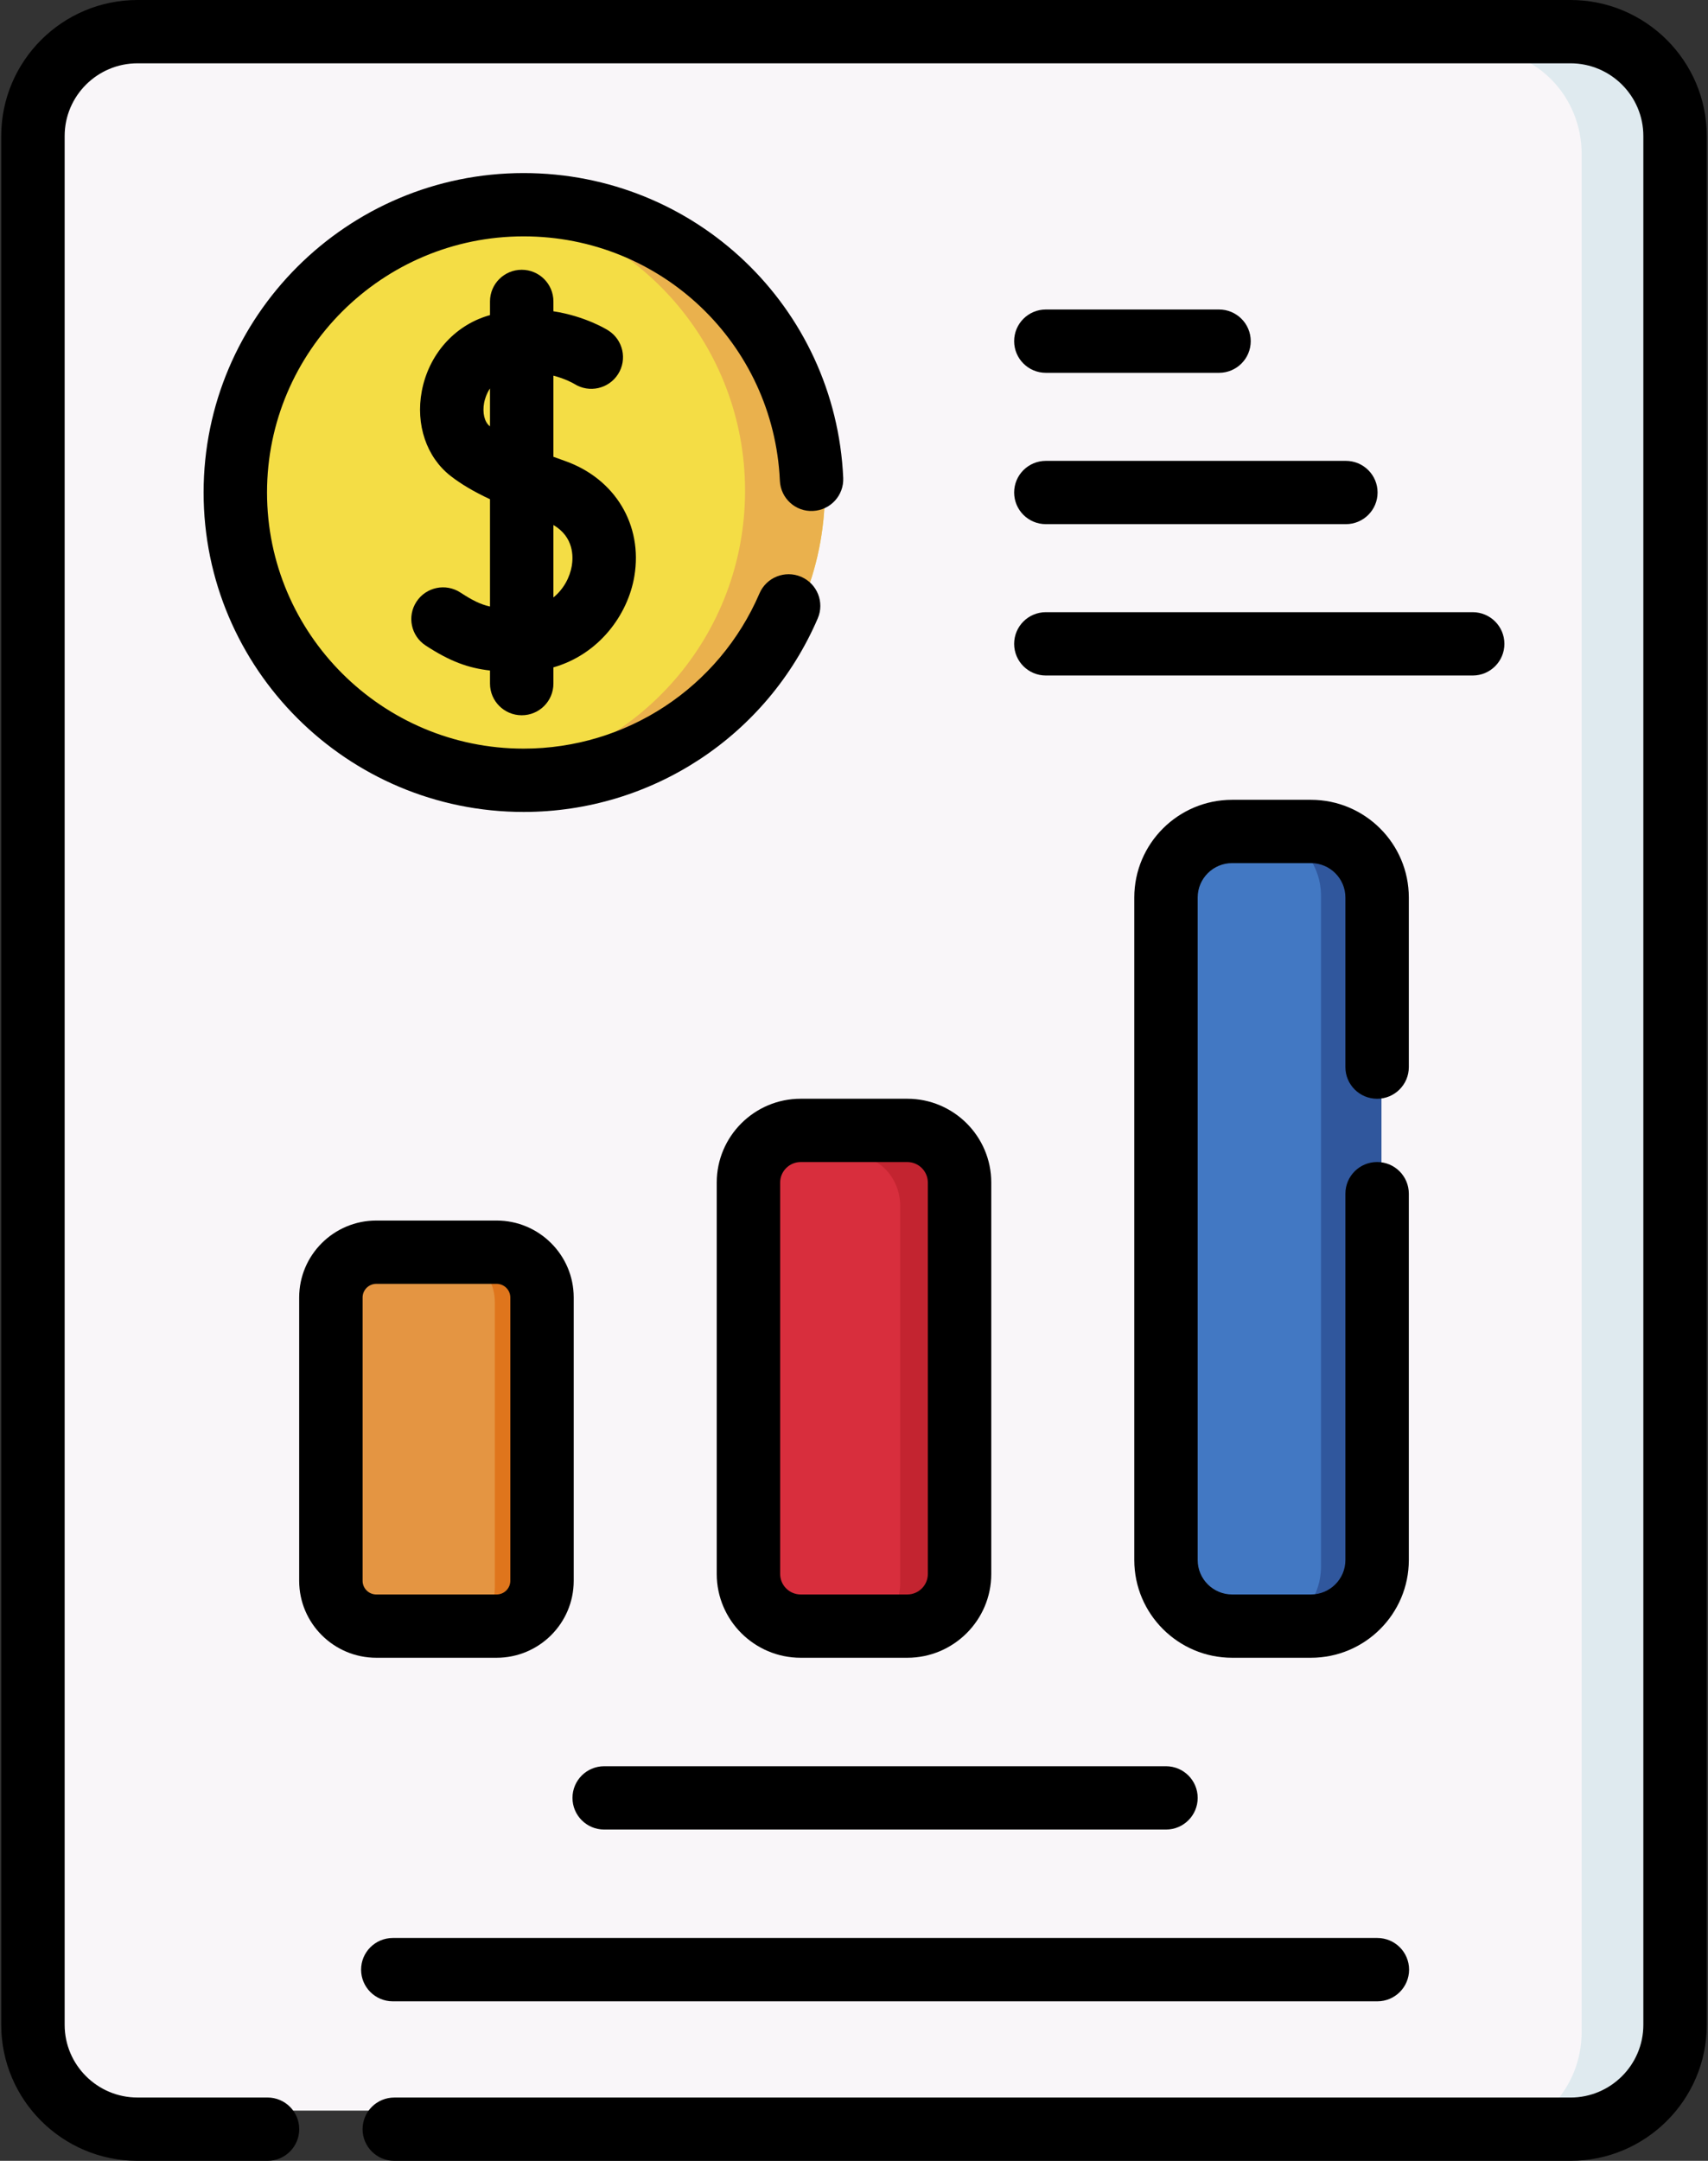
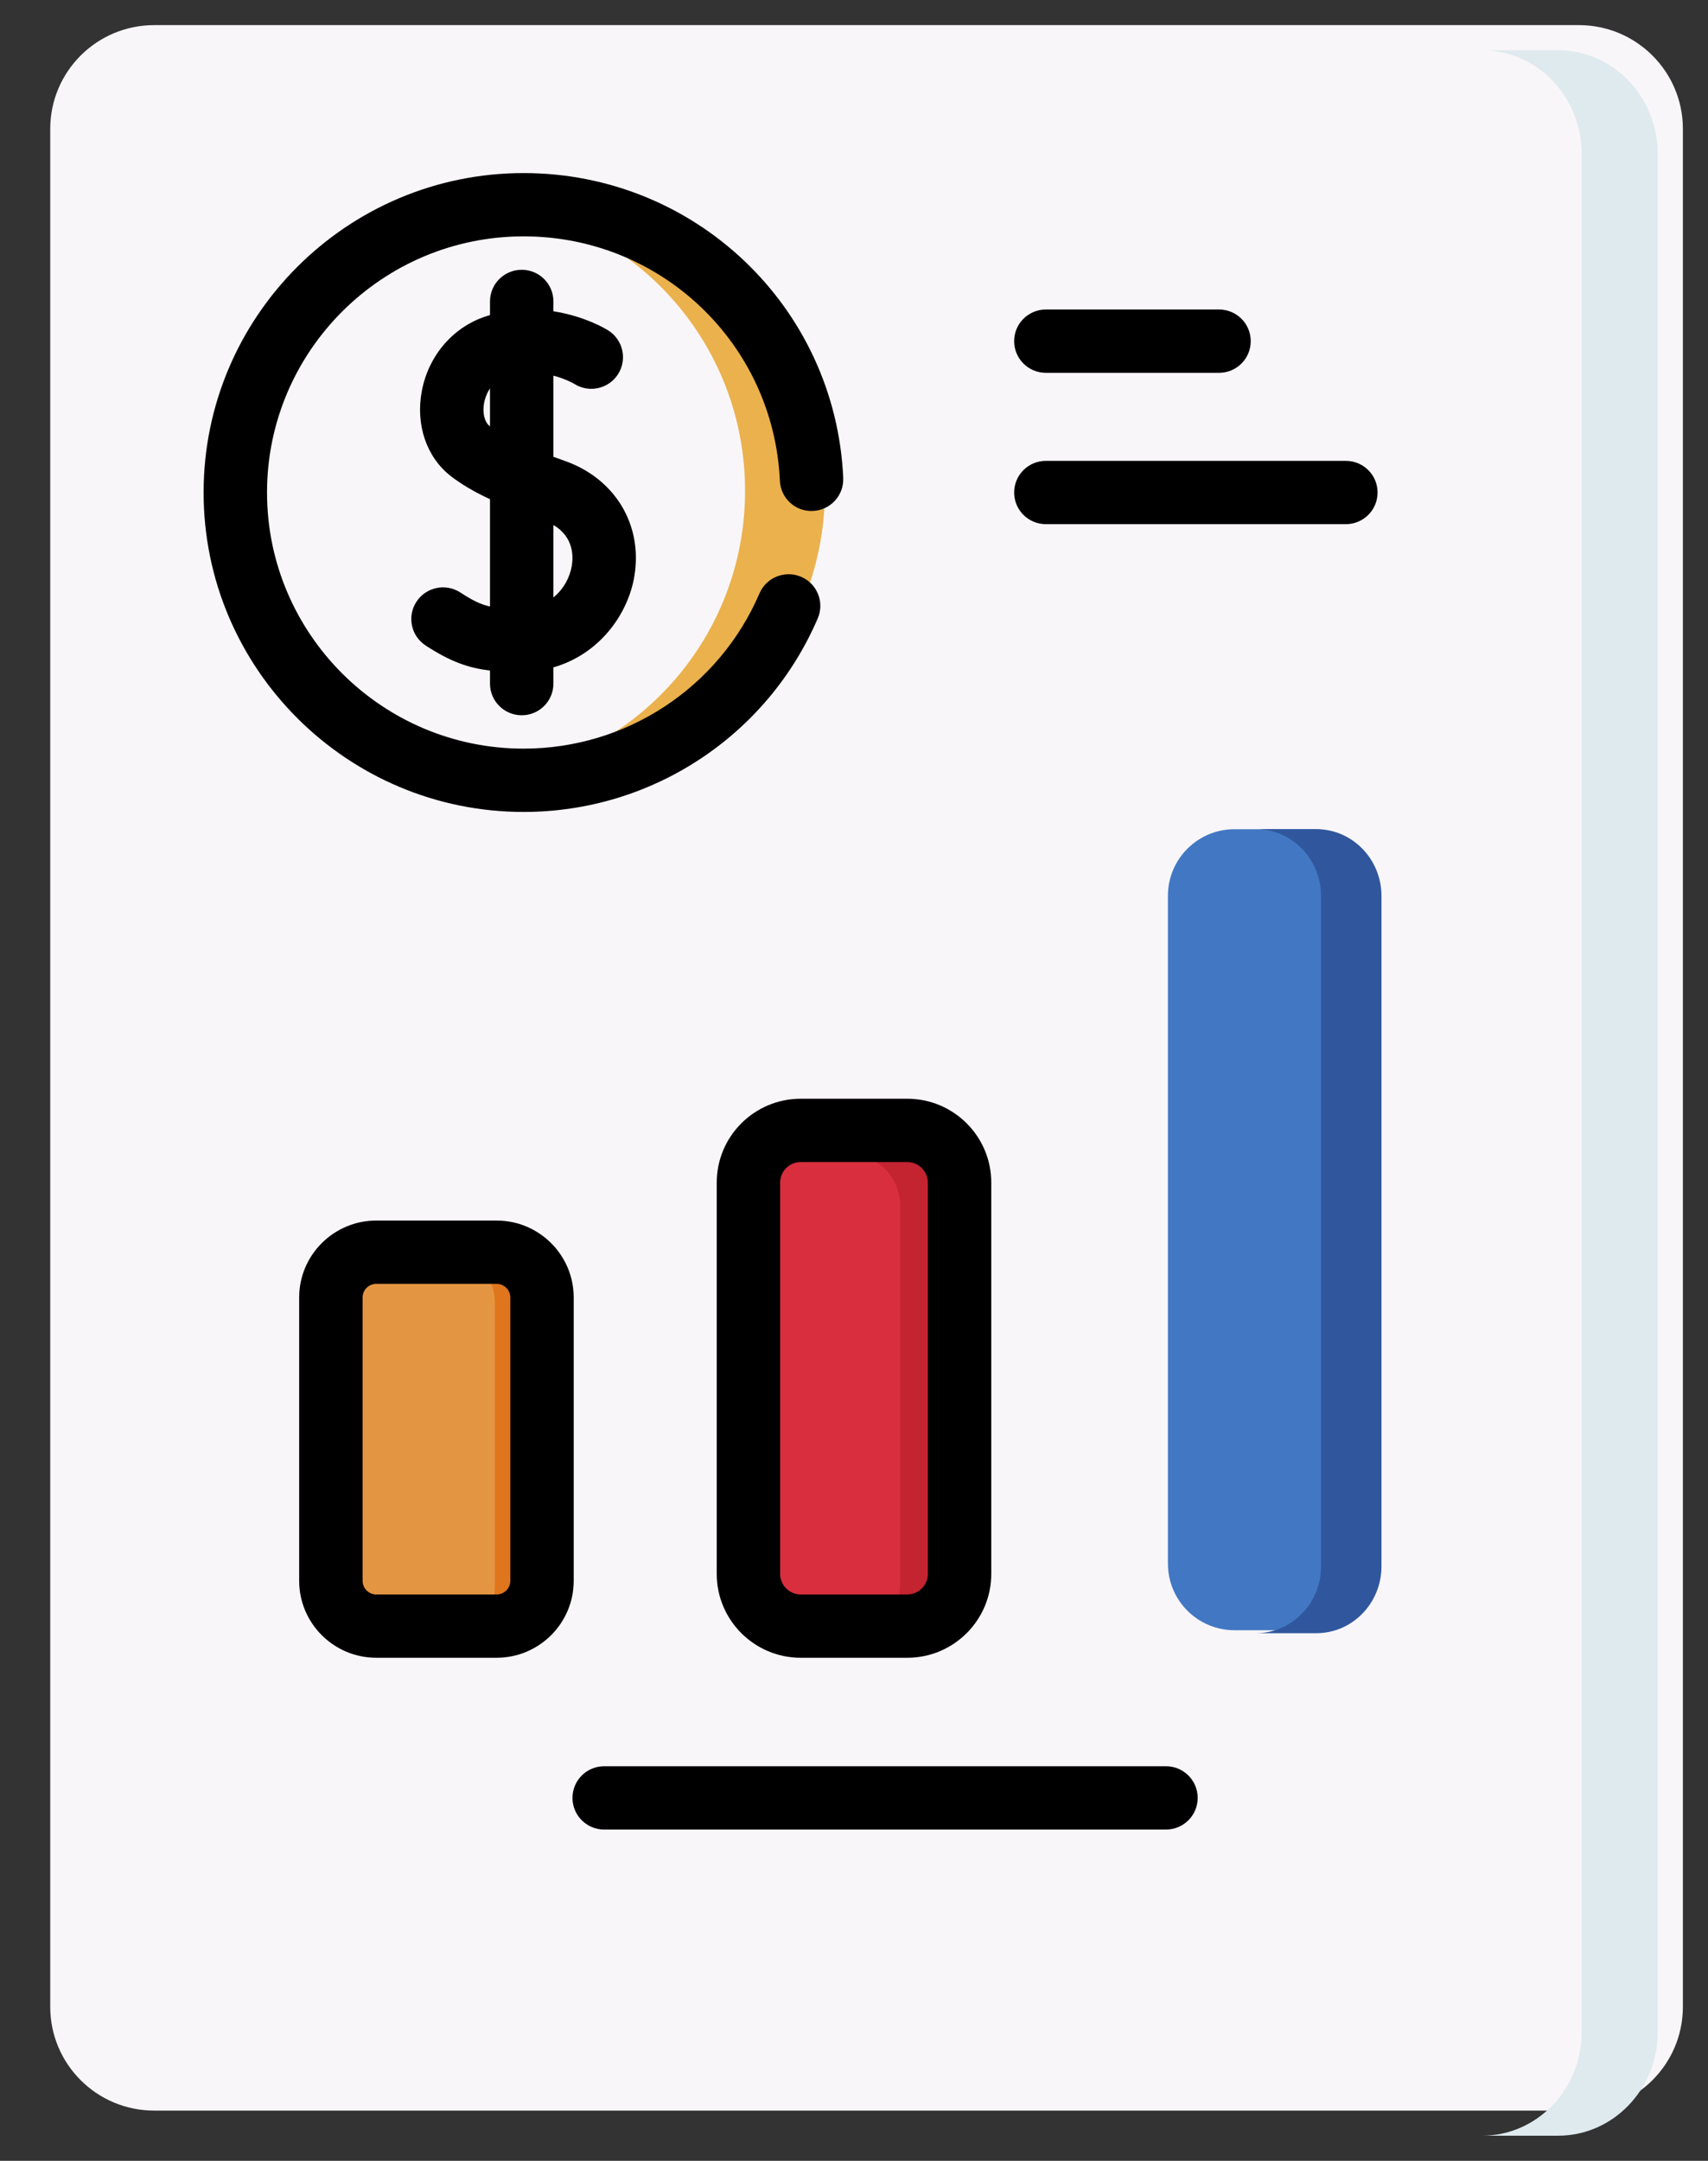
<svg xmlns="http://www.w3.org/2000/svg" width="68px" height="86px" viewBox="0 0 68 86" version="1.1">
  <rect x="0" y="0" width="68" height="86" fill="#333333" stroke="none" />
  <title>product-reports-for-funding-partners</title>
  <g id="Page-1" stroke="none" stroke-width="1" fill="none" fill-rule="evenodd">
    <g id="product-reports-for-funding-partners" fill-rule="nonzero">
      <path d="M62.862,84 L6.138,84 C3.853,84 2,82.151 2,79.87 L2,5.13 C2,2.849 3.853,1 6.138,1 L62.862,1 C65.147,1 67,2.849 67,5.13 L67,79.87 C67,82.151 65.147,84 62.862,84 Z" id="Path" fill="#F9F6F9" />
      <path d="M62.03,2 L59,2 C61.193,2 62.97,3.849 62.97,6.13 L62.97,80.87 C62.97,83.151 61.193,85 59,85 L62.03,85 C64.222,85 66,83.151 66,80.87 L66,6.13 C66,3.849 64.222,2 62.03,2 Z" id="Path" fill="#DFEAEF" />
      <g id="Group" transform="translate(10, 8)">
-         <ellipse id="Oval" fill="#F4DD45" cx="11.475" cy="11.533" rx="11.365" ry="11.448" />
        <path d="M11.475,0.085 C10.935,0.085 10.406,0.126 9.886,0.199 C15.411,0.977 19.663,5.754 19.663,11.533 C19.663,17.312 15.411,22.089 9.886,22.867 C10.406,22.941 10.935,22.981 11.475,22.981 C17.752,22.981 22.84,17.856 22.84,11.533 C22.84,5.211 17.752,0.085 11.475,0.085 Z" id="Path" fill="#EAB14D" />
      </g>
      <g id="Group" transform="translate(13, 33)">
        <path d="M6.684,31.882 L1.864,31.882 C0.859,31.882 0.045,31.068 0.045,30.064 L0.045,18.698 C0.045,17.694 0.859,16.88 1.864,16.88 L6.684,16.88 C7.689,16.88 8.503,17.694 8.503,18.698 L8.503,30.064 C8.502,31.068 7.689,31.882 6.684,31.882 Z" id="Path" fill="#E49542" />
        <path d="M23.135,31.882 L18.865,31.882 C17.709,31.882 16.771,30.945 16.771,29.789 L16.771,14.087 C16.771,12.931 17.709,11.994 18.865,11.994 L23.135,11.994 C24.291,11.994 25.229,12.931 25.229,14.087 L25.229,29.789 C25.229,30.945 24.291,31.882 23.135,31.882 Z" id="Path" fill="#D82E3D" />
        <path d="M39.304,31.882 L36.148,31.882 C34.684,31.882 33.498,30.695 33.498,29.232 L33.498,2.651 C33.498,1.188 34.684,0.002 36.148,0.002 L39.304,0.002 C40.768,0.002 41.955,1.188 41.955,2.651 L41.955,29.232 C41.955,30.695 40.768,31.882 39.304,31.882 Z" id="Path" fill="#4278C3" />
      </g>
      <path d="M20.3,50 L18,50 C18.939,50 19.7,50.814 19.7,51.818 L19.7,63.182 C19.7,64.186 18.939,65 18,65 L20.3,65 C21.239,65 22,64.186 22,63.182 L22,51.818 C22,50.814 21.239,50 20.3,50 Z" id="Path" fill="#DF751C" />
      <path d="M36.161,46 L34,46 C35.015,46 35.839,46.895 35.839,47.999 L35.839,63.001 C35.839,64.105 35.015,65 34,65 L36.161,65 C37.177,65 38,64.105 38,63.001 L38,47.999 C38,46.895 37.177,46 36.161,46 Z" id="Path" fill="#C32430" />
      <path d="M52.408,33 L50,33 C51.432,33 52.593,34.191 52.593,35.66 L52.593,62.34 C52.593,63.809 51.432,65 50,65 L52.407,65 C53.839,65 55,63.809 55,62.34 L55,35.66 C55,34.191 53.839,33 52.408,33 L52.408,33 Z" id="Path" fill="#30579D" />
      <g id="Group" fill="#000000">
        <path d="M20.771,28.467 C21.468,28.467 22.033,27.903 22.033,27.207 L22.033,26.561 C23.839,26.045 24.995,24.481 25.255,22.937 C25.599,20.895 24.489,19.05 22.493,18.346 C22.342,18.292 22.188,18.237 22.033,18.18 L22.033,14.951 C22.521,15.077 22.837,15.263 22.872,15.283 C23.458,15.65 24.233,15.476 24.606,14.892 C24.98,14.306 24.807,13.527 24.219,13.153 C24.164,13.118 23.307,12.585 22.033,12.389 L22.033,11.996 C22.033,11.301 21.468,10.737 20.771,10.737 C20.073,10.737 19.508,11.301 19.508,11.996 L19.508,12.542 C19.482,12.549 19.456,12.556 19.429,12.564 C18.076,12.97 17.066,14.121 16.793,15.566 C16.542,16.898 16.979,18.19 17.933,18.937 C18.349,19.262 18.851,19.561 19.508,19.869 L19.508,24.139 C19.132,24.056 18.805,23.893 18.329,23.582 C17.745,23.201 16.963,23.364 16.581,23.947 C16.199,24.529 16.363,25.31 16.946,25.691 C17.918,26.325 18.639,26.587 19.508,26.686 L19.508,27.207 C19.508,27.902 20.073,28.467 20.771,28.467 L20.771,28.467 Z M22.765,22.519 C22.689,22.973 22.442,23.446 22.033,23.778 L22.033,20.896 C22.851,21.372 22.824,22.168 22.765,22.519 Z M19.491,16.954 C19.288,16.795 19.2,16.425 19.274,16.033 C19.294,15.927 19.354,15.689 19.508,15.46 L19.508,16.967 C19.503,16.963 19.497,16.959 19.491,16.954 L19.491,16.954 Z" id="Shape" />
        <path d="M20.846,6.888 C13.821,6.888 8.106,12.591 8.106,19.601 C8.106,26.612 13.821,32.315 20.846,32.315 C25.948,32.315 30.544,29.291 32.557,24.611 C32.832,23.971 32.536,23.231 31.895,22.956 C31.253,22.682 30.512,22.978 30.237,23.617 C28.623,27.37 24.937,29.795 20.846,29.795 C15.213,29.795 10.631,25.222 10.631,19.601 C10.631,13.981 15.213,9.407 20.846,9.407 C26.321,9.407 30.802,13.68 31.049,19.134 C31.08,19.829 31.669,20.373 32.367,20.335 C33.063,20.304 33.602,19.715 33.571,19.02 C33.264,12.217 27.674,6.888 20.846,6.888 L20.846,6.888 Z" id="Path" />
        <path d="M41.638,14.838 L48.533,14.838 C49.23,14.838 49.795,14.274 49.795,13.578 C49.795,12.882 49.23,12.318 48.533,12.318 L41.638,12.318 C40.941,12.318 40.376,12.882 40.376,13.578 C40.376,14.274 40.941,14.838 41.638,14.838 Z" id="Path" />
        <path d="M41.638,20.861 L53.582,20.861 C54.28,20.861 54.845,20.297 54.845,19.601 C54.845,18.906 54.28,18.342 53.582,18.342 L41.638,18.342 C40.941,18.342 40.376,18.906 40.376,19.601 C40.376,20.297 40.941,20.861 41.638,20.861 Z" id="Path" />
-         <path d="M41.638,26.885 L58.632,26.885 C59.329,26.885 59.894,26.321 59.894,25.625 C59.894,24.929 59.329,24.365 58.632,24.365 L41.638,24.365 C40.941,24.365 40.376,24.929 40.376,25.625 C40.376,26.321 40.941,26.885 41.638,26.885 Z" id="Path" />
        <path d="M14.981,65.978 L19.772,65.978 C21.465,65.978 22.841,64.604 22.841,62.916 L22.841,51.639 C22.841,49.951 21.464,48.577 19.772,48.577 L14.981,48.577 C13.288,48.577 11.911,49.951 11.911,51.639 L11.911,62.916 C11.911,64.604 13.288,65.978 14.981,65.978 L14.981,65.978 Z M14.436,51.639 C14.436,51.34 14.681,51.096 14.981,51.096 L19.772,51.096 C20.072,51.096 20.317,51.34 20.317,51.639 L20.317,62.916 C20.317,63.215 20.072,63.459 19.772,63.459 L14.981,63.459 C14.681,63.459 14.436,63.215 14.436,62.916 L14.436,51.639 Z" id="Shape" />
        <path d="M36.122,43.729 L31.878,43.729 C30.035,43.729 28.535,45.226 28.535,47.065 L28.535,62.642 C28.535,64.482 30.035,65.978 31.878,65.978 L36.122,65.978 C37.965,65.978 39.465,64.482 39.465,62.642 L39.465,47.065 C39.465,45.226 37.966,43.729 36.122,43.729 Z M36.94,62.642 C36.94,63.093 36.573,63.459 36.122,63.459 L31.878,63.459 C31.427,63.459 31.06,63.092 31.06,62.642 L31.06,47.065 C31.06,46.615 31.427,46.249 31.878,46.249 L36.122,46.249 C36.573,46.249 36.94,46.615 36.94,47.065 L36.94,62.642 Z" id="Shape" />
        <path d="M22.792,71.555 C22.792,72.251 23.357,72.815 24.054,72.815 L46.421,72.815 C47.118,72.815 47.683,72.251 47.683,71.555 C47.683,70.859 47.118,70.295 46.421,70.295 L24.054,70.295 C23.357,70.295 22.792,70.859 22.792,71.555 Z" id="Path" />
-         <path d="M15.638,79.651 L54.837,79.651 C55.534,79.651 56.099,79.087 56.099,78.391 C56.099,77.695 55.534,77.131 54.837,77.131 L15.638,77.131 C14.941,77.131 14.376,77.695 14.376,78.391 C14.376,79.087 14.941,79.651 15.638,79.651 Z" id="Path" />
-         <path d="M62.526,-2.3869795e-15 L5.474,-2.3869795e-15 C2.483,-2.3869795e-15 0.049,2.428 0.049,5.413 L0.049,80.587 C0.049,83.572 2.483,86 5.474,86 L10.65,86 C11.348,86 11.913,85.436 11.913,84.74 C11.913,84.044 11.348,83.48 10.65,83.48 L5.474,83.48 C3.875,83.48 2.574,82.182 2.574,80.587 L2.574,5.413 C2.574,3.818 3.875,2.52 5.474,2.52 L62.526,2.52 C64.125,2.52 65.426,3.818 65.426,5.413 L65.426,80.587 C65.426,82.182 64.125,83.481 62.526,83.481 L15.698,83.481 C15,83.481 14.435,84.045 14.435,84.74 C14.435,85.436 15,86 15.698,86 L62.526,86 C65.517,86 67.951,83.572 67.951,80.587 L67.951,5.413 C67.951,2.428 65.517,-2.3869795e-15 62.526,-2.3869795e-15 Z" id="Path" />
-         <path d="M54.826,43.73 C55.524,43.73 56.089,43.166 56.089,42.471 L56.089,35.72 C56.089,33.576 54.341,31.832 52.192,31.832 L49.055,31.832 C46.906,31.832 45.159,33.576 45.159,35.72 L45.159,62.09 C45.159,64.234 46.907,65.978 49.055,65.978 L52.192,65.978 C54.341,65.978 56.089,64.234 56.089,62.09 L56.089,47.507 C56.089,46.811 55.524,46.248 54.826,46.248 C54.129,46.248 53.564,46.811 53.564,47.507 L53.564,62.09 C53.564,62.845 52.948,63.459 52.192,63.459 L49.055,63.459 C48.299,63.459 47.683,62.845 47.683,62.09 L47.683,35.72 C47.683,34.965 48.299,34.351 49.055,34.351 L52.192,34.351 C52.948,34.351 53.564,34.965 53.564,35.72 L53.564,42.471 C53.564,43.166 54.129,43.73 54.826,43.73 L54.826,43.73 Z" id="Path" />
      </g>
    </g>
  </g>
</svg>